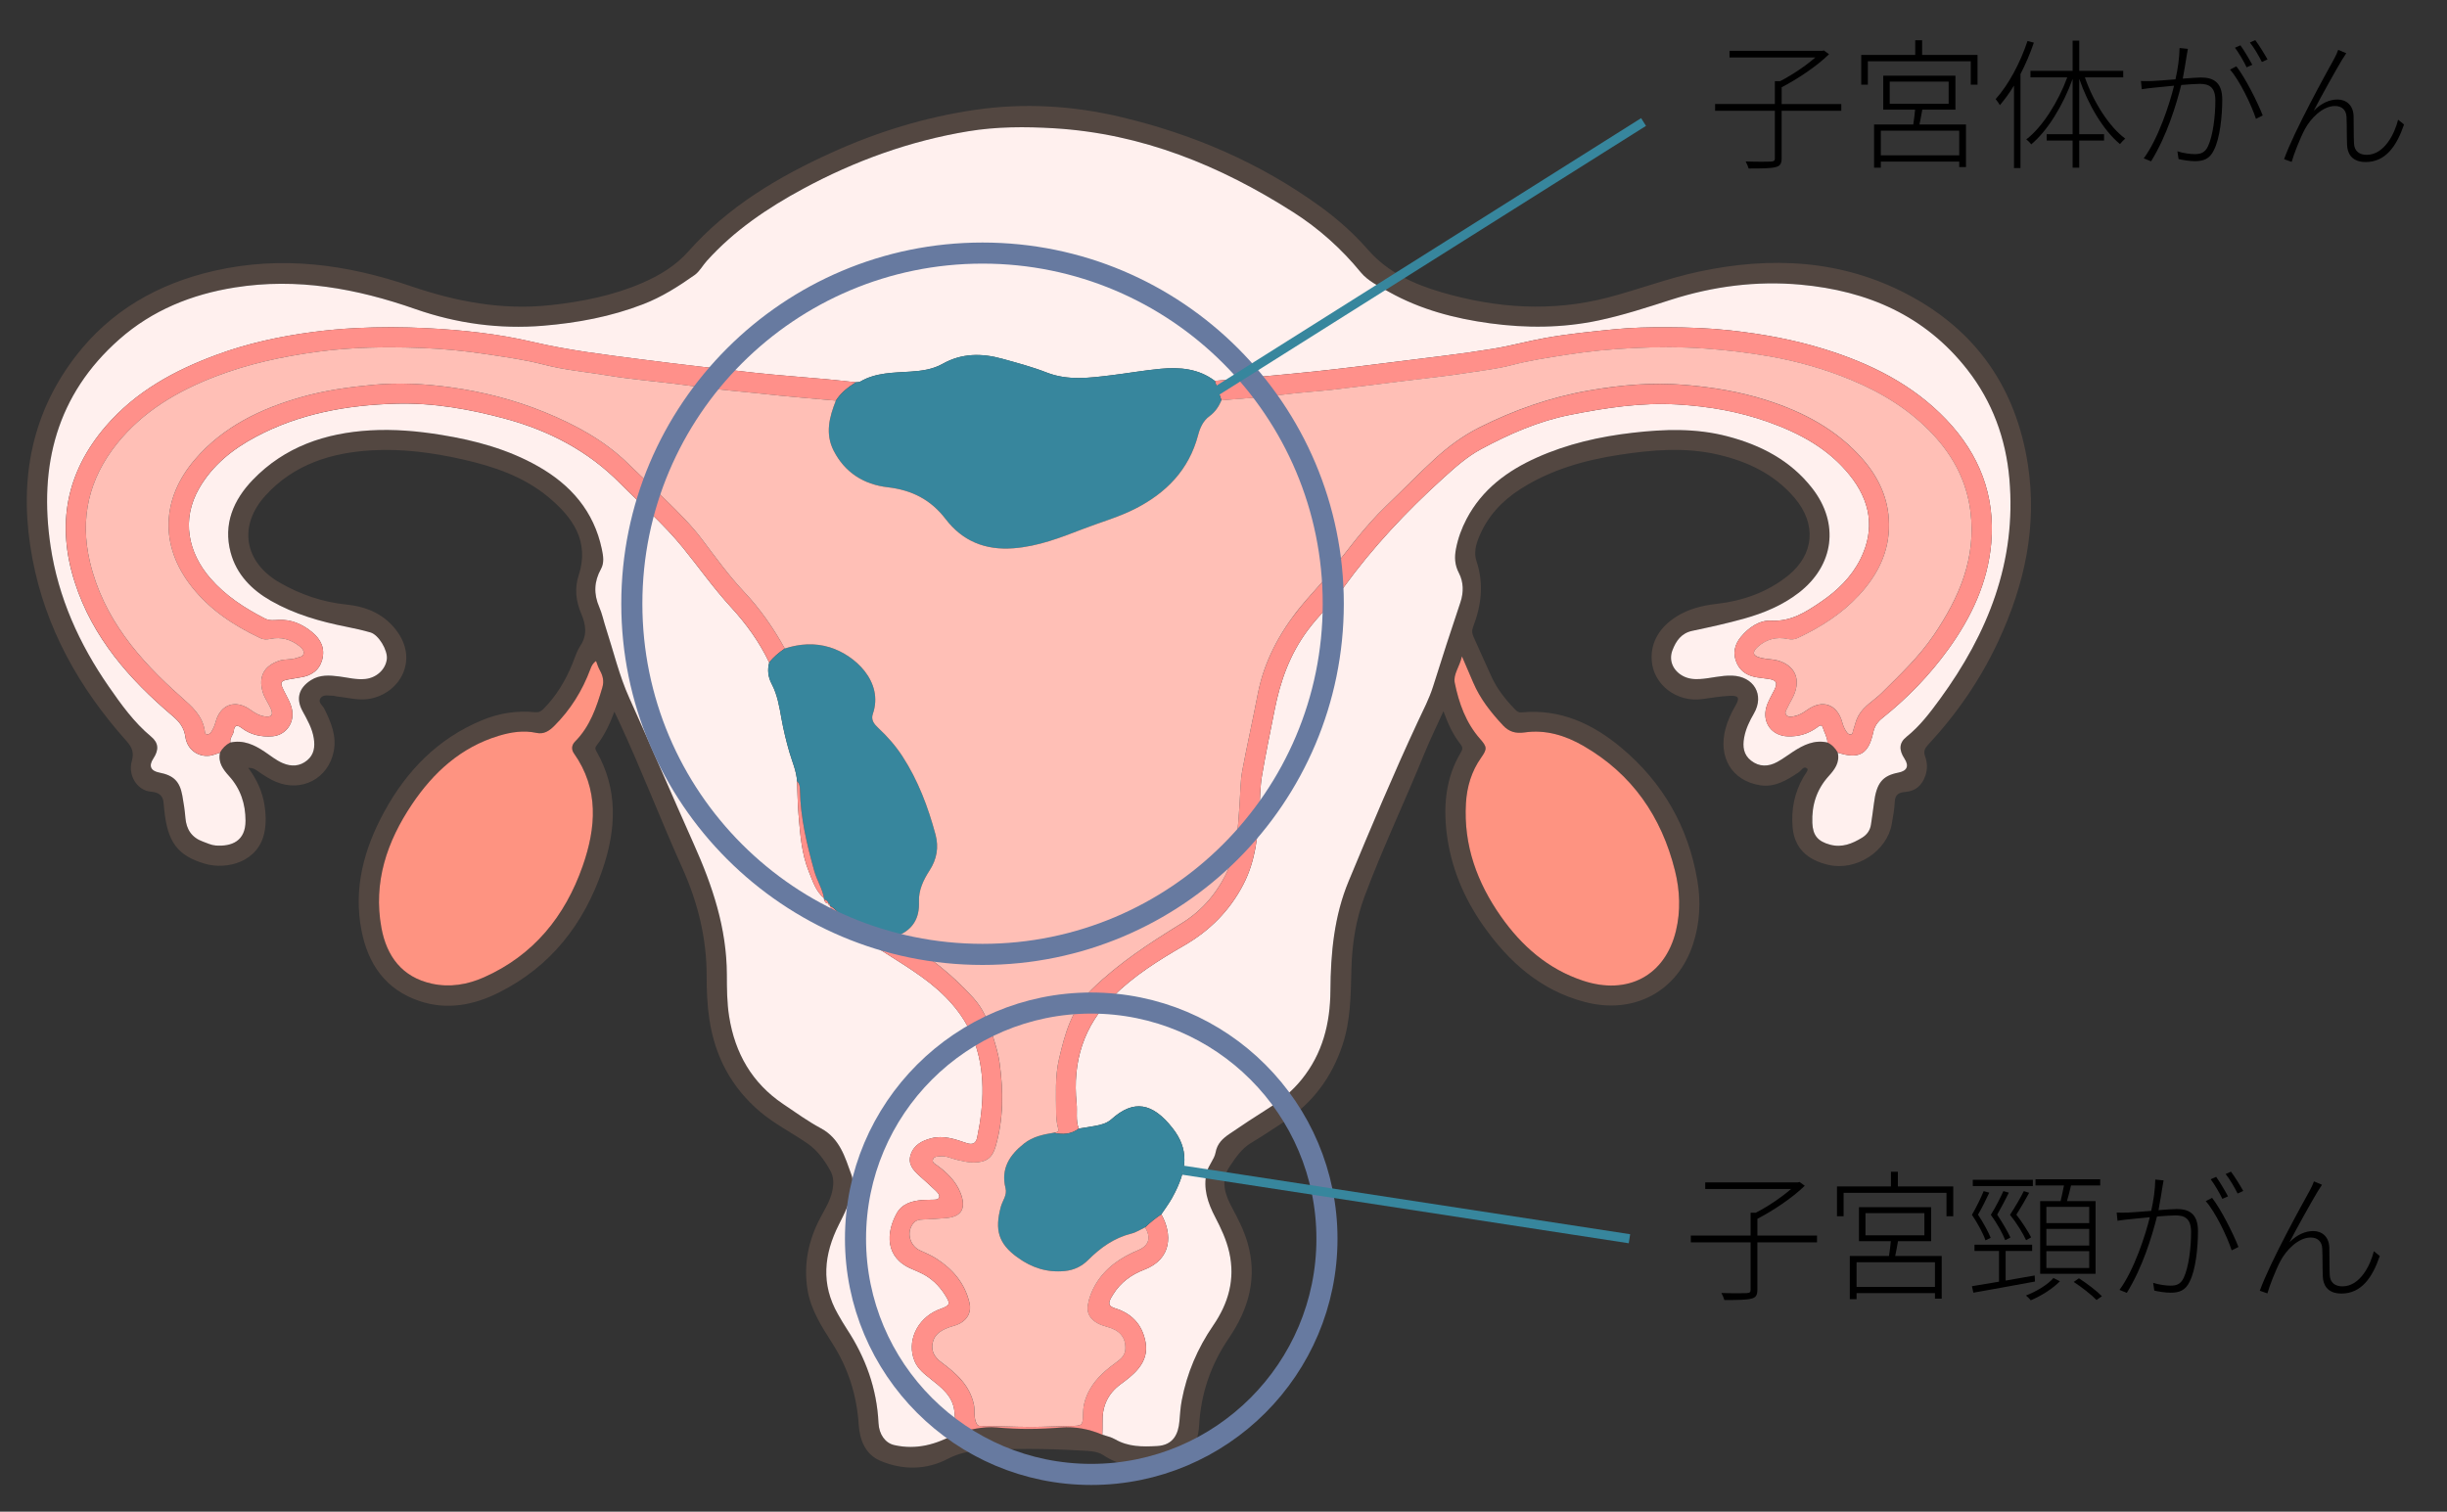
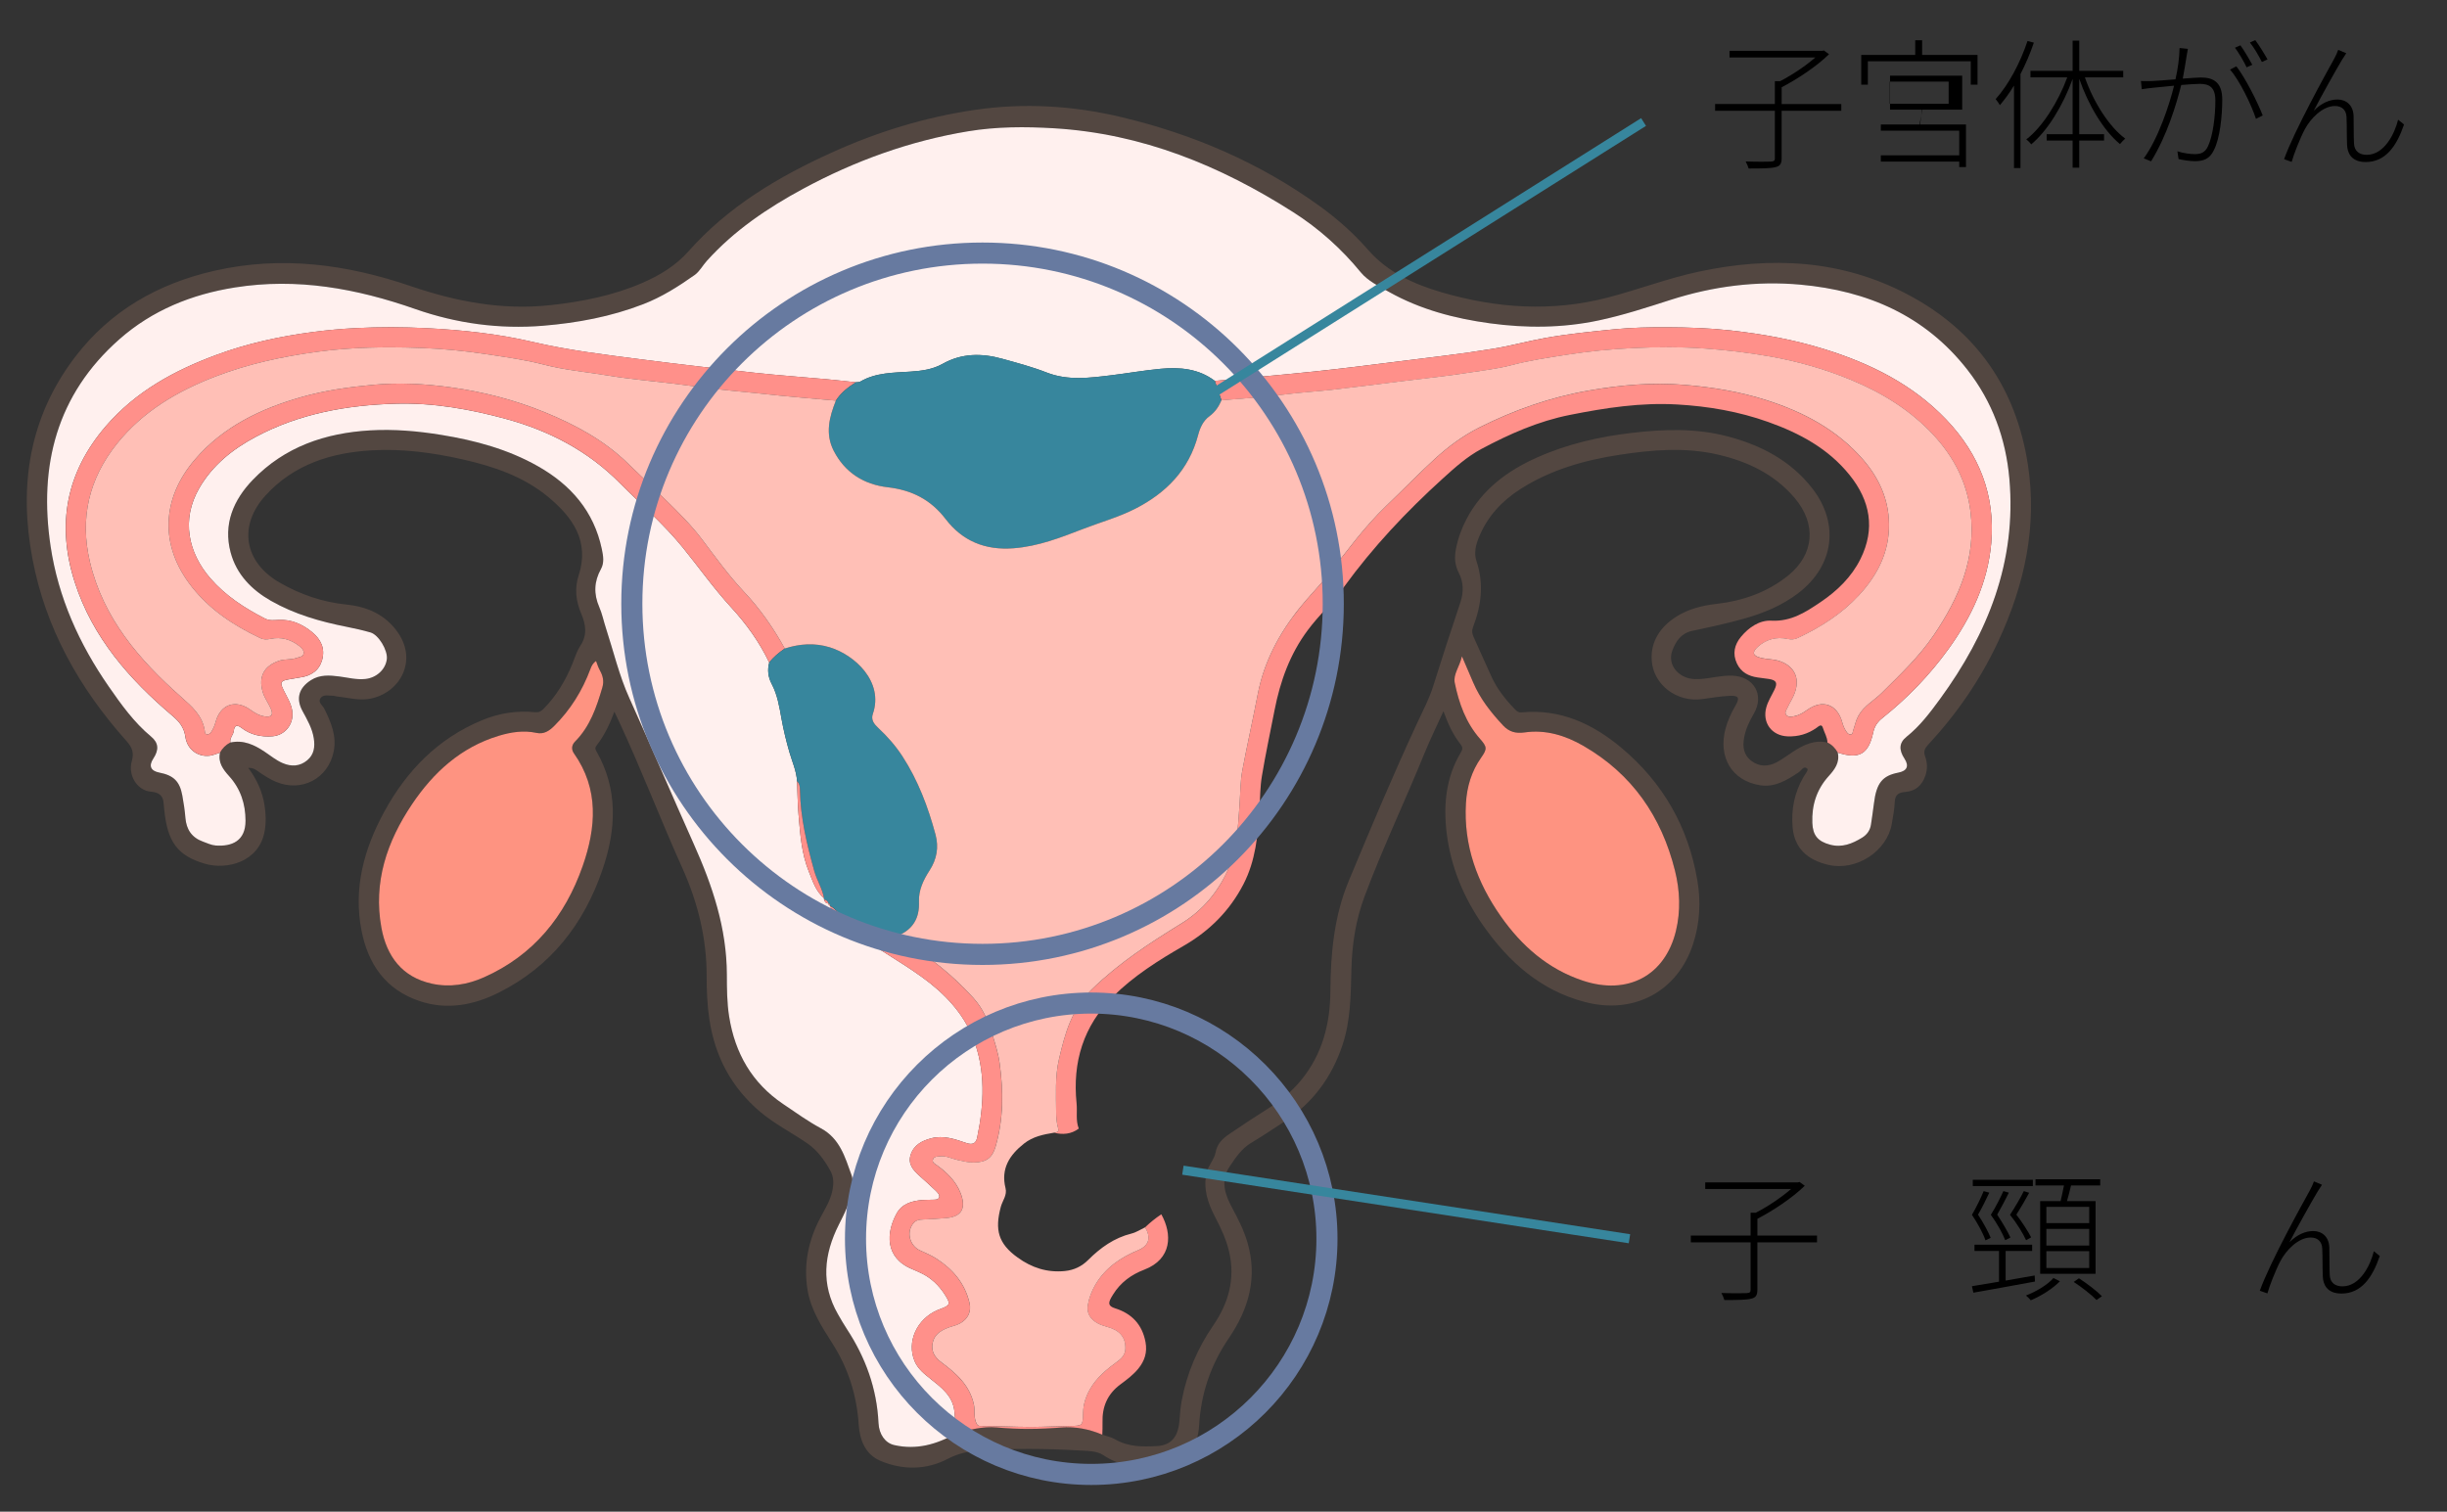
<svg xmlns="http://www.w3.org/2000/svg" id="_文字" viewBox="0 0 242.888 150.075">
  <rect x="0" y="0" width="242.888" height="150.075" fill="#333333" stroke="none" />
  <path d="m143.271,70.616c-.679,1.502-1.334,2.831-1.89,4.199-1.932,4.751-4.146,9.385-5.941,14.192-.877,2.348-1.246,4.799-1.303,7.302-.057,2.511-.077,5.026-.886,7.451-1.069,3.202-2.967,5.763-5.802,7.613-1.082.706-2.157,1.426-3.264,2.09-.953.572-1.537,1.467-2.127,2.339-.94,1.386-.477,2.765.231,4.079.601,1.116,1.171,2.237,1.531,3.46,1.03,3.5.124,6.618-1.857,9.525-1.791,2.627-2.768,5.515-2.941,8.697-.132,2.425-1.708,3.834-4.426,4.02-1.784.122-3.491-.053-5.062-1.11-.681-.458-1.624-.428-2.464-.478-3.286-.194-6.575-.213-9.859.008-1.07.072-2.096.281-3.117.817-2.148,1.126-4.48,1.143-6.706.205-1.496-.63-2.053-2.069-2.153-3.591-.192-2.916-1.038-5.597-2.605-8.053-1.058-1.659-2.141-3.331-2.47-5.296-.422-2.524.071-4.941,1.274-7.207.453-.853.976-1.673,1.179-2.641.147-.703.162-1.382-.202-2.029-.586-1.04-1.26-1.997-2.267-2.692-1.555-1.072-3.259-1.927-4.704-3.152-2.828-2.397-4.465-5.467-5.023-9.126-.218-1.433-.279-2.877-.276-4.319.008-3.769-.876-7.329-2.414-10.744-2.169-4.816-4.05-9.757-6.281-14.546-.132-.284-.269-.566-.463-.973-.477,1.283-1.011,2.387-1.774,3.362-.146.186-.147.329-.029.533,2.194,3.803,1.983,7.773.638,11.738-1.836,5.415-5.142,9.676-10.339,12.267-2.493,1.243-5.146,1.74-7.87.815-3.315-1.126-5.063-3.636-5.719-6.95-.837-4.226.234-8.138,2.244-11.825,2.229-4.088,5.338-7.284,9.711-9.095,1.678-.695,3.439-.982,5.254-.796.374.038.598-.079.843-.325,1.285-1.29,2.193-2.817,2.877-4.491.244-.598.426-1.242.779-1.769.711-1.064.552-2.126.102-3.173-.537-1.248-.683-2.535-.273-3.79,1.12-3.433-.579-5.786-2.976-7.79-2.472-2.067-5.477-3.075-8.577-3.772-2.946-.662-5.937-1.06-8.958-.889-4.036.228-7.742,1.391-10.557,4.478-2.733,2.997-2.14,6.613,1.383,8.645,2.056,1.186,4.256,1.945,6.658,2.191,2.05.21,3.874.992,5.12,2.813,1.907,2.788.202,5.933-2.754,6.527-1.141.229-2.222-.109-3.328-.216-.123-.012-.244-.074-.365-.072-.439.006-.973-.171-1.263.243-.284.406.208.706.373,1.035.677,1.351,1.253,2.726.932,4.278-.554,2.685-3.186,4.048-5.716,2.992-.578-.241-1.097-.576-1.613-.925-.313-.212-.607-.495-1.143-.459.862,1.152,1.407,2.375,1.616,3.73.133.864.161,1.735-.002,2.601-.568,3.029-3.761,3.818-5.931,3.178-2.67-.788-3.694-2.116-4.019-5.303-.02-.198-.051-.396-.058-.594-.031-.826-.408-1.182-1.28-1.255-1.342-.112-2.291-1.615-1.891-3.025.243-.857.041-1.369-.538-2.018-4.667-5.226-8.023-11.164-9.328-18.11-1.359-7.232-.322-14.021,4.24-20.001,3.509-4.6,8.259-7.292,13.842-8.561,6.652-1.513,13.119-.644,19.499,1.535,4.473,1.528,9.059,2.401,13.823,1.883,3.172-.345,6.277-.958,9.219-2.244,1.703-.745,3.261-1.703,4.505-3.107,3.927-4.431,8.879-7.375,14.194-9.79,4.542-2.064,9.274-3.518,14.211-4.244,4.88-.717,9.727-.43,14.523.708,7.153,1.696,13.791,4.547,19.761,8.871,1.738,1.259,3.337,2.678,4.754,4.302,1.952,2.238,4.541,3.416,7.314,4.227,5.446,1.592,10.957,1.961,16.487.52,3.035-.791,5.981-1.919,9.054-2.575,7.158-1.528,14.157-1.197,20.74,2.281,6.787,3.585,10.73,9.283,11.905,16.861.954,6.151-.334,11.956-2.918,17.521-1.771,3.815-4.135,7.243-6.996,10.324-.321.346-.46.644-.288,1.12.222.615.255,1.257.04,1.903-.323.971-.961,1.56-1.987,1.646-.623.052-1.019.228-1.058.951-.04.742-.166,1.481-.295,2.215-.485,2.743-3.53,4.709-6.29,4.076-2.162-.496-3.366-1.717-3.551-3.674-.171-1.805.172-3.514,1.096-5.092.153-.261.504-.655.346-.796-.356-.318-.588.201-.842.369-1.177.782-2.376,1.528-3.86,1.285-2.777-.454-4.166-2.787-3.406-5.619.22-.821.579-1.581,1.004-2.313.423-.728.297-.988-.57-.945-.915.046-1.826.196-2.735.325-2.479.354-4.858-1.375-5.024-3.843-.128-1.895.883-3.353,2.44-4.34,1.2-.76,2.555-1.105,4.003-1.27,2.596-.295,5.054-1.157,7.106-2.817,2.595-2.1,2.818-5.118.652-7.678-2.008-2.373-4.662-3.639-7.639-4.326-3.241-.748-6.483-.475-9.714.015-3.509.533-6.888,1.489-9.914,3.43-1.823,1.169-3.233,2.699-4.072,4.729-.324.785-.528,1.59-.258,2.396.75,2.236.491,4.403-.337,6.543-.14.363-.1.664.052.996.587,1.287,1.166,2.578,1.743,3.87.567,1.268,1.415,2.333,2.372,3.321.177.183.337.322.635.294,3.871-.367,7.099,1.14,9.964,3.552,4.09,3.443,6.594,7.83,7.494,13.104.365,2.137.254,4.27-.423,6.343-1.538,4.715-5.871,7.035-10.756,5.748-4.389-1.156-7.552-3.982-10.084-7.597-1.938-2.766-3.214-5.828-3.619-9.194-.335-2.789-.076-5.514,1.418-7.994.184-.305.184-.511-.035-.789-.729-.927-1.232-1.98-1.699-3.28Zm-33.855,71.812c.421.148.877.235,1.256.455,1.318.764,2.713.757,4.182.676,1.623-.09,2.11-1.221,2.214-2.47.058-.693.104-1.392.233-2.073.512-2.692,1.564-5.161,3.117-7.423,1.511-2.2,2.201-4.586,1.597-7.267-.282-1.252-.817-2.385-1.405-3.51-.726-1.389-1.217-2.839-.829-4.436.172-.706.753-1.287.874-1.956.165-.911.714-1.398,1.367-1.844,1.291-.884,2.601-1.743,3.924-2.579,1.231-.778,2.331-1.691,3.25-2.827,2.084-2.576,2.84-5.57,2.859-8.819.023-3.724.368-7.412,1.816-10.889,2.211-5.31,4.435-10.616,6.866-15.831.534-1.146,1.125-2.264,1.508-3.481.879-2.793,1.777-5.581,2.713-8.355.341-1.011.306-2.03-.146-2.901-.433-.833-.455-1.593-.29-2.437.202-1.032.559-2.009,1.047-2.938,1.544-2.938,4.046-4.788,6.998-6.106,3.018-1.347,6.2-2.072,9.473-2.45,3.157-.365,6.297-.467,9.41.348,3.33.871,6.273,2.396,8.425,5.155,2.727,3.497,2.174,7.675-1.337,10.383-1.613,1.244-3.477,2.016-5.418,2.562-1.694.476-3.419.849-5.141,1.213-1.098.232-1.625,1.008-1.976,1.933-.381,1.004.054,2,1.002,2.529.541.302,1.123.364,1.732.325,1.066-.068,2.101-.376,3.185-.34,2.162.071,3.241,1.909,2.168,3.762-.438.755-.812,1.522-.97,2.398-.162.901-.056,1.703.695,2.284.815.63,1.716.607,2.591.128.542-.297,1.042-.673,1.561-1.013,1.04-.681,2.12-1.211,3.422-.92.457.216.782.568,1.028,1.001.216.976-.299,1.67-.898,2.33-1.199,1.322-1.696,2.888-1.626,4.653.049,1.239.552,1.832,1.761,2.157,1.185.319,2.196-.095,3.171-.691.491-.3.804-.734.889-1.313.1-.688.206-1.376.29-2.066.247-2.037.823-2.773,2.435-3.085.861-.167,1.074-.656.603-1.381-.567-.871-.557-1.569.21-2.183,1.322-1.058,2.326-2.388,3.304-3.728,4.755-6.511,7.62-13.64,6.895-21.876-.352-3.996-1.688-7.65-4.167-10.826-4.199-5.38-9.927-7.842-16.559-8.446-4.386-.399-8.697.162-12.878,1.502-2.377.762-4.746,1.538-7.186,2.053-3.567.753-7.167.773-10.767.282-3.512-.479-6.907-1.368-10.026-3.12-.995-.559-2.091-1.083-2.795-1.941-1.934-2.358-4.166-4.356-6.719-5.982-7.255-4.623-15.014-7.798-23.731-8.32-2.868-.171-5.713-.167-8.528.299-5.775.957-11.222,2.923-16.37,5.702-3.541,1.912-6.85,4.146-9.567,7.164-.415.461-.724,1.059-1.214,1.406-1.599,1.129-3.249,2.178-5.095,2.892-3.202,1.239-6.52,1.858-9.932,2.14-4.356.36-8.618-.231-12.68-1.653-5.85-2.048-11.748-3.125-17.92-2.146-4.279.679-8.194,2.253-11.466,5.14-6.243,5.507-8.019,12.567-6.829,20.543.76,5.097,2.837,9.696,5.758,13.913,1.243,1.795,2.516,3.577,4.223,4.995.759.631.78,1.327.212,2.186-.474.717-.258,1.217.596,1.382,1.419.274,2.029.864,2.287,2.277.134.733.246,1.473.307,2.215.094,1.16.637,1.963,1.737,2.361.419.152.843.357,1.276.388,1.607.115,2.959-.458,2.954-2.461-.004-1.686-.495-3.173-1.633-4.432-.598-.662-1.116-1.354-.901-2.33.244-.438.581-.779,1.031-1.005,1.3-.287,2.387.232,3.419.925.577.388,1.117.835,1.76,1.113.864.374,1.713.341,2.452-.278.673-.564.781-1.316.65-2.166-.155-1.013-.656-1.859-1.127-2.732-.667-1.235-.353-2.285.838-3.049.888-.57,1.85-.494,2.814-.371.861.11,1.71.343,2.589.25,1.117-.118,2.01-.947,2.135-1.968.106-.872-.809-2.418-1.624-2.652-.787-.226-1.588-.405-2.392-.564-2.615-.518-5.159-1.247-7.489-2.576-1.925-1.097-3.42-2.627-4-4.803-.751-2.817.282-5.216,2.207-7.212,3.167-3.285,7.204-4.65,11.661-4.906,2.366-.136,4.725.069,7.063.452,3.348.548,6.595,1.421,9.572,3.108,3.267,1.851,5.552,4.469,6.343,8.231.139.663.259,1.348-.087,1.973-.686,1.241-.736,2.473-.169,3.775.285.655.427,1.371.65,2.054.761,2.335,1.328,4.759,2.336,6.983,2.181,4.811,4.238,9.675,6.397,14.495,1.853,4.138,3.271,8.352,3.282,12.959.003,1.385.007,2.783.228,4.169.58,3.642,2.266,6.59,5.35,8.674,1.234.834,2.451,1.713,3.759,2.417,1.881,1.012,2.386,2.848,3.03,4.623.173.477.109.977.042,1.477-.169,1.257-.735,2.352-1.295,3.464-1.481,2.939-1.797,5.908-.089,8.886.284.495.568.99.881,1.467,1.864,2.837,2.984,5.92,3.147,9.333.055,1.16.681,1.995,1.56,2.196,2.205.504,4.208-.068,6.118-1.142,1.338-.375,2.675-.738,4.09-.605,2.108.198,4.215.178,6.325.006,1.431-.117,2.805.149,4.123.71Zm35.695-77.272c-.235,1.034-.883,1.802-.716,2.623.412,2.027,1.102,3.973,2.511,5.571.705.8.724.998.109,1.868-.96,1.359-1.412,2.892-1.508,4.529-.246,4.173,1.11,7.871,3.471,11.233,2.061,2.934,4.667,5.22,8.13,6.374,4.453,1.483,8.168-.493,9.243-4.937.482-1.99.396-4.009-.096-5.987-1.332-5.356-4.251-9.585-9.072-12.376-1.79-1.036-3.755-1.646-5.85-1.342-.9.131-1.556-.069-2.141-.694-1.195-1.277-2.273-2.636-2.965-4.265-.337-.794-.681-1.585-1.117-2.598Zm-85.948.467c-.323.221-.45.494-.566.807-.799,2.145-1.983,4.049-3.615,5.665-.48.475-1.01.818-1.727.664-1.279-.275-2.527-.084-3.751.287-3.754,1.137-6.479,3.627-8.608,6.793-2.487,3.699-3.864,7.742-3.04,12.257.516,2.825,2.041,4.908,5.002,5.558,1.771.389,3.517.107,5.172-.628,4.939-2.194,8.058-6.064,9.803-11.044,1.332-3.801,1.647-7.633-.867-11.193-.279-.395-.22-.838.109-1.168,1.497-1.503,2.142-3.422,2.717-5.389.179-.611.042-1.149-.229-1.642-.166-.302-.275-.608-.401-.967Z" style="fill:#534741;" />
  <path d="m21.837,74.716c-.215.976.303,1.668.901,2.33,1.138,1.259,1.629,2.746,1.633,4.432.005,2.004-1.347,2.576-2.954,2.461-.433-.031-.857-.237-1.276-.388-1.101-.399-1.643-1.201-1.737-2.361-.06-.742-.173-1.482-.307-2.215-.258-1.413-.868-2.003-2.287-2.277-.854-.165-1.069-.665-.596-1.382.568-.859.546-1.556-.212-2.186-1.707-1.419-2.979-3.2-4.223-4.995-2.921-4.217-4.997-8.816-5.758-13.913-1.189-7.975.587-15.036,6.829-20.543,3.272-2.886,7.187-4.461,11.466-5.14,6.173-.979,12.07.098,17.92,2.146,4.063,1.422,8.324,2.013,12.68,1.653,3.412-.282,6.73-.901,9.932-2.14,1.846-.714,3.496-1.763,5.095-2.892.491-.346.799-.944,1.214-1.406,2.716-3.017,6.026-5.252,9.567-7.164,5.148-2.779,10.595-4.746,16.37-5.702,2.815-.466,5.661-.471,8.528-.299,8.718.521,16.476,3.697,23.731,8.32,2.552,1.626,4.785,3.624,6.719,5.982.704.858,1.801,1.382,2.795,1.941,3.119,1.752,6.514,2.641,10.026,3.12,3.6.491,7.201.471,10.767-.282,2.441-.515,4.81-1.291,7.186-2.053,4.182-1.34,8.492-1.901,12.878-1.502,6.633.603,12.36,3.066,16.559,8.446,2.479,3.176,3.815,6.83,4.167,10.826.725,8.236-2.14,15.365-6.895,21.876-.979,1.34-1.982,2.671-3.304,3.728-.768.614-.777,1.312-.21,2.183.471.725.258,1.214-.603,1.381-1.612.313-2.188,1.048-2.435,3.085-.084.69-.19,1.378-.29,2.066-.084.58-.398,1.014-.889,1.313-.975.595-1.986,1.009-3.171.691-1.209-.325-1.712-.918-1.761-2.157-.07-1.765.427-3.332,1.626-4.653.599-.661,1.115-1.355.898-2.33,2.117.686,3.046.176,3.521-2.014.131-.605.426-1.032.885-1.398,2.503-1.996,4.71-4.279,6.583-6.875,2.276-3.154,3.904-6.603,4.245-10.516.413-4.732-1.194-8.817-4.438-12.23-3.342-3.516-7.554-5.599-12.123-7.021-3.043-.947-6.159-1.508-9.332-1.859-2.084-.231-4.172-.302-6.25-.31-1.73-.007-3.477.02-5.215.193-2.324.231-4.644.46-6.945.872-1.711.307-3.393.776-5.101,1.057-3.158.52-6.343.876-9.52,1.277-2.758.349-5.517.699-8.282.989-3.285.344-6.576.625-9.864.933-1.613-1.223-3.482-1.377-5.392-1.199-1.632.152-3.251.442-4.88.64-2.15.261-4.306.554-6.414-.27-1.438-.562-2.929-.956-4.414-1.368-2.037-.565-4.025-.562-5.929.511-.976.549-2.056.691-3.161.765-1.704.114-3.445.082-4.998.99-.119.07-.291.049-.439.071-.963-.102-1.924-.216-2.888-.304-2.375-.217-4.755-.382-7.125-.64-3.752-.408-7.502-.843-11.245-1.327-3.616-.468-7.235-.897-10.799-1.733-3.464-.813-7.004-1.188-10.555-1.369-2.334-.119-4.676-.126-7.012-.007-1.412.072-2.826.199-4.228.382-3.283.43-6.507,1.121-9.622,2.276-4.178,1.549-8.006,3.633-10.967,7.069-3.96,4.596-4.93,9.812-3.082,15.529,1.766,5.465,5.41,9.614,9.702,13.247.684.579,1.143,1.161,1.267,2.064.173,1.253,1.235,2.041,2.443,1.879.338-.045.661-.197.991-.3Z" style="fill:#fff0ee;" />
  <path d="m94.879,142.317c-1.91,1.075-3.914,1.647-6.118,1.143-.879-.201-1.505-1.037-1.56-2.196-.163-3.413-1.283-6.496-3.147-9.333-.313-.476-.598-.972-.881-1.467-1.709-2.978-1.392-5.948.089-8.886.56-1.112,1.126-2.208,1.295-3.464.067-.5.131-1-.042-1.477-.644-1.775-1.149-3.611-3.03-4.623-1.308-.704-2.524-1.583-3.759-2.417-3.084-2.084-4.769-5.032-5.35-8.674-.221-1.386-.224-2.785-.228-4.169-.011-4.607-1.428-8.821-3.282-12.959-2.159-4.82-4.216-9.684-6.397-14.495-1.008-2.224-1.575-4.648-2.336-6.983-.223-.683-.365-1.399-.65-2.054-.567-1.303-.517-2.535.169-3.775.345-.624.226-1.31.087-1.973-.791-3.762-3.076-6.38-6.343-8.231-2.977-1.687-6.224-2.561-9.572-3.108-2.338-.382-4.697-.588-7.063-.452-4.457.256-8.494,1.62-11.661,4.906-1.924,1.996-2.958,4.396-2.207,7.212.58,2.176,2.075,3.706,4,4.803,2.33,1.328,4.874,2.058,7.489,2.576.803.159,1.605.338,2.392.564.814.234,1.73,1.78,1.624,2.652-.125,1.021-1.018,1.85-2.135,1.968-.879.093-1.728-.14-2.589-.25-.963-.123-1.925-.199-2.814.371-1.191.764-1.505,1.814-.838,3.049.471.873.972,1.719,1.127,2.732.13.85.022,1.602-.65,2.166-.739.62-1.588.652-2.452.278-.642-.278-1.183-.725-1.76-1.113-1.032-.693-2.118-1.212-3.418-.925-.095-.449.302-.751.343-1.175.045-.474.275-.65.743-.289.906.699,1.957.936,3.091.846,1.068-.084,1.889-.915,1.978-1.979.068-.82-.297-1.498-.656-2.18-.682-1.299-.662-1.348.751-1.567.196-.031.39-.078.587-.102,1.21-.147,1.987-.742,2.267-1.744.324-1.158-.138-2.067-.994-2.769-.961-.789-2.059-1.283-3.357-1.21-.438.025-.886.084-1.318-.137-2.029-1.039-3.918-2.26-5.428-4.003-2.201-2.542-2.91-5.823-1.093-8.953,1.331-2.293,3.324-3.869,5.614-5.088,4.33-2.306,9.023-3.146,13.87-3.287,3.758-.11,7.451.551,11.026,1.532,4.225,1.159,8.086,3.16,11.24,6.354,2.096,2.122,4.361,4.075,6.25,6.403,1.596,1.967,3.059,4.043,4.775,5.912,1.522,1.658,2.826,3.463,3.798,5.5-.206.73-.109,1.456.231,2.096.585,1.101.772,2.298.987,3.49.203,1.124.469,2.23.789,3.326.277.949.698,1.862.752,2.87.048,1.113.057,2.229.152,3.337.165,1.919.291,3.854,1.035,5.665.381.927.675,1.917,1.49,2.601.002.047.003.093.002.14.076.211.166.406.443.384l0.0 0c-.014.116.045.184.148.222l-.012.007c.454,1.061,1.273,1.825,2.168,2.478,2.247,1.639,4.7,2.967,6.96,4.595,2.231,1.607,4.1,3.554,5.098,6.094,1.25,3.183,1.087,6.523.401,9.835-.127.612-.467.766-1.089.553-1.124-.386-2.268-.789-3.488-.464-.923.246-1.733.669-2.038,1.663-.281.915.274,1.505.88,2.056.514.469,1.042.923,1.54,1.408.207.201.515.469.415.739-.105.285-.51.216-.798.234-.298.019-.598.004-.895.03-1.03.089-1.996.367-2.528,1.335-1.014,1.844-1.229,4.384,1.554,5.525.253.104.501.22.751.332,1.081.482,1.899,1.263,2.52,2.254.54.863.494.985-.416,1.341-.116.045-.233.086-.347.135-2.07.895-3.085,3.158-2.271,5.083.323.764.963,1.257,1.585,1.751,1.078.856,2.19,1.689,2.361,3.199.084.739.1,1.485.146,2.228Z" style="fill:#fff0ee;" />
-   <path d="m181.391,73.712c-1.301-.291-2.382.239-3.422.92-.519.34-1.019.715-1.561,1.013-.875.48-1.776.503-2.591-.128-.751-.581-.858-1.382-.695-2.284.158-.876.532-1.642.97-2.398,1.073-1.852-.006-3.69-2.168-3.762-1.083-.036-2.118.272-3.185.34-.609.039-1.191-.023-1.732-.325-.948-.529-1.383-1.525-1.002-2.529.351-.925.878-1.701,1.976-1.933,1.723-.364,3.447-.737,5.141-1.213,1.941-.546,3.805-1.318,5.418-2.562,3.511-2.708,4.064-6.886,1.337-10.383-2.152-2.76-5.095-4.285-8.425-5.155-3.113-.814-6.253-.713-9.41-.348-3.274.379-6.455,1.103-9.473,2.45-2.953,1.318-5.454,3.168-6.998,6.106-.488.929-.845,1.906-1.047,2.938-.165.844-.143,1.604.29,2.437.452.871.487,1.89.146,2.901-.936,2.774-1.835,5.562-2.713,8.355-.383,1.217-.973,2.335-1.508,3.481-2.432,5.215-4.655,10.521-6.866,15.831-1.448,3.476-1.794,7.164-1.816,10.889-.02,3.248-.775,6.242-2.859,8.819-.919,1.136-2.019,2.049-3.25,2.827-1.323.836-2.633,1.695-3.924,2.579-.652.447-1.202.933-1.367,1.844-.121.669-.702,1.25-.874,1.956-.388,1.597.104,3.047.829,4.436.588,1.125,1.122,2.258,1.405,3.51.605,2.681-.085,5.067-1.597,7.267-1.553,2.262-2.605,4.73-3.117,7.423-.13.681-.175,1.38-.233,2.073-.105,1.249-.591,2.38-2.214,2.47-1.469.081-2.864.088-4.182-.676-.379-.22-.836-.307-1.256-.454.008-.397.033-.796.02-1.193-.052-1.571.482-2.842,1.778-3.801.634-.469,1.28-.948,1.784-1.574.621-.77.895-1.608.705-2.626-.326-1.754-1.382-2.84-3.013-3.35-.736-.23-.663-.558-.397-1.058.058-.109.126-.213.192-.319.736-1.188,1.799-1.966,3.089-2.459,2.768-1.056,2.795-3.537,1.698-5.497.356-.537.748-1.053,1.06-1.613,1.611-2.891,1.657-4.904.047-6.954-1.977-2.517-3.852-2.854-6.053-.878-.471.423-1.044.558-1.632.667-.537.099-1.077.178-1.616.265-.323-.812-.132-1.669-.217-2.503-.419-4.09.674-7.68,3.623-10.613,2.061-2.049,4.512-3.592,7.006-5.029,2.584-1.489,4.575-3.489,5.935-6.116,1.206-2.329,1.443-4.882,1.592-7.446.063-1.091.058-2.196.236-3.269.366-2.201.834-4.385,1.262-6.576.558-2.86,1.519-5.544,3.282-7.913,1.116-1.5,2.496-2.778,3.589-4.285,2.876-3.965,6.208-7.506,9.828-10.788,1.199-1.087,2.408-2.176,3.842-2.94,2.784-1.483,5.628-2.747,8.781-3.374,3.528-.702,7.032-1.24,10.638-1.034,3.096.177,6.118.696,9.039,1.738,3.108,1.109,5.962,2.636,8.076,5.265,2.048,2.548,2.568,5.334,1.082,8.332-.893,1.802-2.317,3.172-3.96,4.282-1.471.994-2.93,1.952-4.902,1.847-1.161-.062-2.232.67-3.005,1.605-.642.777-.855,1.673-.4,2.643.411.876,1.153,1.26,2.066,1.39.369.053.74.091,1.108.149.741.117.884.378.555,1.063-.28.581-.638,1.125-.812,1.757-.419,1.521.541,2.815,2.112,2.877,1.062.041,2.012-.237,2.875-.847.211-.149.497-.448.632.004.145.486.442.926.45,1.452Z" style="fill:#fff0ee;" />
  <path d="m181.391,73.712c-.007-.526-.305-.967-.45-1.452-.135-.452-.421-.153-.632-.004-.863.61-1.814.889-2.875.847-1.571-.061-2.531-1.356-2.112-2.877.174-.632.533-1.175.812-1.757.33-.685.187-.946-.555-1.063-.368-.058-.739-.097-1.108-.149-.912-.13-1.654-.514-2.066-1.39-.456-.97-.242-1.867.4-2.643.773-.935,1.844-1.667,3.005-1.605,1.972.105,3.432-.853,4.902-1.847,1.643-1.11,3.067-2.48,3.96-4.282,1.486-2.999.966-5.785-1.082-8.332-2.114-2.63-4.968-4.157-8.076-5.265-2.921-1.042-5.944-1.561-9.039-1.738-3.606-.206-7.11.332-10.638,1.034-3.152.627-5.996,1.891-8.781,3.374-1.434.764-2.644,1.854-3.842,2.94-3.62,3.282-6.951,6.823-9.828,10.788-1.093,1.507-2.473,2.785-3.589,4.285-1.763,2.369-2.724,5.054-3.282,7.913-.428,2.191-.896,4.375-1.262,6.576-.178,1.073-.173,2.178-.236,3.269-.149,2.565-.387,5.117-1.592,7.446-1.36,2.627-3.351,4.627-5.935,6.116-2.494,1.437-4.945,2.98-7.006,5.029-2.949,2.932-4.043,6.523-3.623,10.613.085.833-.106,1.691.217,2.503-.75.563-1.583.626-2.463.41.278-.038.527-.027.402-.481-.137-.495-.184-1.028-.186-1.544-.007-1.761-.122-3.529.283-5.271.594-2.559,1.259-4.991,3.294-6.966,2.672-2.593,5.73-4.579,8.857-6.506,2.051-1.263,3.535-3.003,4.55-5.173.981-2.1,1.06-4.369,1.221-6.61.081-1.136.065-2.287.275-3.406.475-2.529,1.045-5.041,1.531-7.568.626-3.251,2.146-6.061,4.193-8.608.87-1.082,1.855-2.07,2.722-3.154,1.89-2.364,3.643-4.838,5.848-6.942,1.6-1.527,3.134-3.12,4.766-4.616,1.365-1.252,2.835-2.346,4.484-3.171,3.431-1.716,7.015-2.986,10.812-3.651,3.164-.554,6.322-.838,9.541-.569,2.753.23,5.448.664,8.083,1.504,3.706,1.18,7.059,2.945,9.64,5.92,1.567,1.807,2.537,3.919,2.573,6.362.041,2.79-1.132,5.092-2.982,7.093-1.714,1.853-3.8,3.18-6.07,4.244-.33.155-.639.18-1.006.101-1.113-.239-2.129.023-2.976.787-.587.53-.492.886.253,1.072.359.09.727.135,1.1.171,1.697.164,3.043,1.347,2.326,3.323-.19.523-.499.971-.725,1.465-.102.225-.334.501-.096.754.209.221.519.146.782.094.471-.094.877-.342,1.263-.618,1.532-1.096,3.005-.572,3.493,1.253.092.343.231.656.434.94.1.141.233.274.436.223.187-.047.151-.228.2-.362.177-.483.257-.983.516-1.458.553-1.011,1.549-1.517,2.316-2.278,1.834-1.822,3.715-3.592,5.181-5.756,2.513-3.708,4.216-7.626,3.639-12.251-.365-2.922-1.647-5.398-3.603-7.532-2.29-2.498-5.117-4.245-8.224-5.534-2.615-1.085-5.327-1.858-8.121-2.348-2.1-.368-4.207-.617-6.335-.772-2.39-.174-4.779-.166-7.158-.054-2.244.106-4.488.325-6.718.676-1.81.285-3.63.556-5.392,1.02-1.474.388-2.966.542-4.451.777-2.076.329-4.171.54-6.258.799-2.332.289-4.662.592-6.996.858-1.648.188-3.308.277-4.951.494-2.04.27-4.091.383-6.137.559-.221-.643-.442-1.286-.663-1.928,3.289-.308,6.58-.589,9.865-.933,2.765-.29,5.524-.64,8.282-.989,3.177-.401,6.362-.757,9.52-1.277,1.708-.281,3.39-.751,5.101-1.057,2.3-.412,4.621-.641,6.945-.872,1.739-.173,3.485-.2,5.215-.193,2.078.008,4.166.079,6.25.31,3.173.351,6.289.912,9.332,1.859,4.568,1.422,8.781,3.505,12.123,7.021,3.244,3.413,4.851,7.498,4.438,12.23-.341,3.913-1.969,7.362-4.245,10.516-1.873,2.596-4.08,4.879-6.583,6.875-.459.366-.754.793-.885,1.398-.475,2.19-1.404,2.701-3.521,2.014-.246-.433-.571-.785-1.028-1.001Z" style="fill:#ff908a;" />
  <path d="m76.354,65.774c-.971-2.037-2.276-3.842-3.798-5.5-1.716-1.869-3.179-3.945-4.775-5.912-1.889-2.328-4.154-4.281-6.25-6.403-3.154-3.194-7.014-5.196-11.24-6.354-3.575-.98-7.269-1.641-11.026-1.532-4.846.142-9.539.981-13.87,3.287-2.29,1.219-4.283,2.795-5.614,5.088-1.817,3.13-1.108,6.411,1.093,8.953,1.51,1.744,3.399,2.965,5.428,4.003.431.221.88.162,1.318.137,1.298-.074,2.396.421,3.357,1.21.856.703,1.318,1.611.994,2.769-.281,1.002-1.057,1.597-2.267,1.744-.197.024-.391.071-.587.102-1.413.22-1.434.268-.751,1.567.359.683.724,1.36.656,2.18-.089,1.064-.91,1.895-1.978,1.979-1.134.09-2.185-.147-3.091-.846-.468-.361-.698-.185-.743.289-.04.424-.437.726-.343,1.175-.451.226-.788.567-1.031,1.005-.33.103-.653.255-.991.3-1.208.161-2.27-.626-2.443-1.879-.125-.903-.583-1.485-1.267-2.064-4.292-3.633-7.936-7.781-9.702-13.247-1.847-5.717-.878-10.934,3.082-15.529,2.961-3.436,6.789-5.52,10.967-7.069,3.115-1.155,6.339-1.846,9.622-2.276,1.402-.184,2.816-.31,4.228-.382,2.336-.119,4.678-.111,7.012.007,3.551.181,7.092.556,10.555,1.369,3.564.837,7.183,1.265,10.799,1.733,3.743.484,7.493.919,11.245,1.327,2.37.258,4.75.424,7.125.64.964.088,1.926.202,2.888.304-.77.49-1.491,1.034-1.986,1.823-1.85-.163-3.703-.304-5.551-.494-1.576-.162-3.15-.335-4.729-.48-1.92-.177-3.83-.467-5.745-.7-2.186-.267-4.386-.449-6.556-.81-2.142-.356-4.307-.539-6.429-1.093-1.809-.472-3.685-.726-5.545-1.012-2.234-.343-4.48-.562-6.723-.641-3.397-.121-6.797-.077-10.189.383-3.453.468-6.83,1.192-10.08,2.44-3.781,1.452-7.211,3.451-9.798,6.668-2.796,3.476-3.722,7.408-2.701,11.741,1.321,5.604,4.89,9.734,9.061,13.423,1.056.934,2.09,1.825,2.332,3.308.026.161-.001.377.241.403.198.022.33-.119.423-.264.187-.293.324-.604.415-.949.468-1.77,1.982-2.299,3.459-1.23.425.308.873.58,1.404.658.693.102.896-.14.619-.775-.247-.567-.638-1.062-.81-1.672-.425-1.512.13-2.548,1.606-3.067.577-.203,1.187-.084,1.757-.288.278-.1.648-.103.708-.442.055-.31-.2-.555-.434-.74-.845-.667-1.808-.934-2.865-.711-.362.076-.674.081-1.008-.077-2.61-1.237-4.976-2.788-6.794-5.09-3.26-4.129-2.985-8.804.316-12.649,2.796-3.257,6.519-5.037,10.57-6.191,2.34-.667,4.735-.994,7.163-1.219,2.548-.237,5.071-.096,7.571.243,3.218.435,6.362,1.237,9.39,2.474,3.039,1.241,5.867,2.755,8.26,5.072,1.267,1.226,2.55,2.445,3.808,3.68,1.236,1.214,2.477,2.437,3.533,3.833,1.361,1.799,2.683,3.64,4.231,5.284,1.594,1.693,2.896,3.576,4.016,5.598-.575.396-1.115.829-1.541,1.39Z" style="fill:#ff908a;" />
  <path d="m145.111,65.155c.436,1.013.78,1.804,1.117,2.598.691,1.628,1.77,2.987,2.965,4.265.585.625,1.241.824,2.141.694,2.095-.304,4.06.306,5.85,1.342,4.821,2.79,7.739,7.019,9.072,12.376.492,1.978.577,3.997.096,5.987-1.076,4.444-4.791,6.42-9.243,4.937-3.463-1.154-6.069-3.44-8.13-6.374-2.361-3.361-3.716-7.06-3.471-11.233.096-1.636.548-3.169,1.508-4.529.615-.87.596-1.068-.109-1.868-1.409-1.599-2.098-3.544-2.511-5.571-.167-.821.481-1.588.716-2.623Z" style="fill:#fe9381;" />
  <path d="m59.163,65.623c.126.359.235.665.401.967.271.493.408,1.032.229,1.642-.576,1.967-1.22,3.886-2.717,5.389-.329.331-.388.773-.109,1.168,2.514,3.56,2.198,7.391.867,11.193-1.744,4.979-4.864,8.85-9.803,11.044-1.655.735-3.401,1.017-5.172.628-2.962-.651-4.487-2.734-5.002-5.558-.824-4.515.553-8.559,3.04-12.257,2.129-3.166,4.853-5.656,8.608-6.793,1.224-.371,2.471-.562,3.751-.287.717.154,1.247-.188,1.727-.664,1.632-1.616,2.816-3.52,3.615-5.665.116-.313.243-.586.566-.807Z" style="fill:#fe9381;" />
  <path d="m115.272,120.553c1.097,1.96,1.07,4.441-1.698,5.497-1.29.492-2.353,1.271-3.089,2.459-.065.105-.134.209-.192.319-.266.5-.34.828.397,1.058,1.632.509,2.687,1.596,3.013,3.35.189,1.018-.084,1.856-.705,2.626-.505.625-1.15,1.104-1.784,1.574-1.296.96-1.829,2.23-1.778,3.801.013.397-.012.795-.02,1.193-1.319-.561-2.693-.827-4.124-.71-2.109.173-4.217.192-6.325-.006-1.415-.133-2.753.23-4.09.605-.046-.743-.062-1.49-.146-2.228-.171-1.511-1.282-2.344-2.361-3.199-.623-.494-1.262-.987-1.585-1.751-.814-1.924.201-4.188,2.271-5.083.114-.049.232-.09.347-.135.91-.357.957-.479.416-1.341-.621-.991-1.439-1.772-2.52-2.254-.25-.111-.498-.228-.751-.332-2.783-1.142-2.568-3.681-1.554-5.525.532-.968,1.499-1.247,2.528-1.335.297-.026.598-.011.895-.03.289-.018.693.051.798-.234.1-.27-.208-.538-.415-.739-.498-.485-1.026-.939-1.54-1.408-.606-.552-1.16-1.142-.88-2.056.305-.994,1.115-1.417,2.038-1.663,1.221-.325,2.365.079,3.488.464.622.214.962.059,1.089-.553.686-3.312.849-6.652-.401-9.835-.998-2.541-2.868-4.487-5.098-6.094-2.26-1.628-4.713-2.957-6.96-4.595-.896-.653-1.714-1.418-2.168-2.478.501.273.858.714,1.283,1.077.665.568,1.303,1.182,2.03,1.66,1.081.711,2.29.355,3.459.232.168.255.408.422.664.583,2.506,1.576,4.798,3.371,6.804,5.6.964,1.071,1.438,2.222,1.839,3.482.315.988.634,1.984.775,3.021.378,2.78.387,5.545-.405,8.263-.334,1.145-.956,1.555-2.141,1.575-.557.01-1.079-.126-1.613-.242-.579-.125-1.119-.43-1.74-.371-.277.026-.603.012-.714.294-.128.327.197.457.414.615.999.726,1.867,1.577,2.322,2.749.561,1.446.147,2.325-1.378,2.469-.79.075-1.583.115-2.376.148-.338.014-.653.066-.886.319-.78.848-.446,2.277.619,2.751.546.243,1.101.484,1.602.803,1.649,1.051,2.845,2.461,3.306,4.41.205.867-.173,1.619-.967,2.045-.38.204-.8.266-1.19.423-.714.287-1.351.683-1.506,1.508-.16.847.196,1.419.907,1.947,1.441,1.07,2.781,2.256,3.188,4.159.121.565-.018,1.141.187,1.698.097.263.159.436.481.436,1.69.001,3.383.095,5.067.093,1.258-.002,2.53-.075,3.797-.093,1.272-.018,1.282-.021,1.312-1.35.018-.807.26-1.547.654-2.257.671-1.209,1.713-2.04,2.795-2.833.447-.328.745-.698.748-1.291.005-1.113-.58-1.797-1.888-2.137-1.336-.347-2.007-1.094-1.841-2.135.113-.711.376-1.381.744-2.012.988-1.694,2.509-2.714,4.268-3.448,1.055-.44,1.292-1.249.67-2.257.501-.477,1.033-.914,1.611-1.294Z" style="fill:#ff908a;" />
  <path d="m82.97,39.773c.495-.79,1.216-1.333,1.986-1.823.148-.021.32-.001.439-.071,1.553-.907,3.294-.875,4.998-.99,1.105-.074,2.186-.216,3.161-.765,1.904-1.072,3.892-1.076,5.929-.511,1.485.412,2.975.806,4.414,1.368,2.108.824,4.264.531,6.414.27,1.629-.198,3.248-.488,4.88-.64,1.91-.178,3.779-.024,5.392,1.199.22.643.441,1.286.662,1.928-.267.622-.629,1.172-1.187,1.578-.64.465-.94,1.146-1.133,1.877-.911,3.452-3.17,5.755-6.265,7.328-1.632.829-3.401,1.319-5.103,1.976-2.261.873-4.501,1.754-6.978,1.939-2.8.209-5.045-.72-6.718-2.906-1.473-1.926-3.353-2.875-5.742-3.152-2.362-.274-4.261-1.452-5.374-3.641-.853-1.678-.425-3.335.225-4.964Z" style="fill:#37869d;" />
  <path d="m89.143,92.882c-1.169.122-2.378.478-3.459-.233-.727-.478-1.365-1.092-2.03-1.66-.425-.363-.782-.805-1.283-1.077-0-0.0.012-.007.012-.007-.002-.106-.031-.193-.148-.222,0,0-0-0-0-0-.068-.221-.218-.345-.443-.384.001-.046.001-.093-.002-.14-.17-.952-.705-1.766-.967-2.702-.735-2.63-1.367-5.26-1.417-8.004-.006-.324-.038-.649-.292-.897-.054-1.008-.475-1.921-.752-2.87-.32-1.096-.586-2.202-.789-3.326-.215-1.192-.403-2.389-.987-3.49-.34-.64-.437-1.366-.231-2.096.426-.561.967-.994,1.541-1.39,1.475-.47,2.94-.583,4.46-.122,2.468.749,5.391,3.406,4.279,6.618-.204.59.132,1.007.526,1.375.912.851,1.736,1.786,2.411,2.826,1.554,2.392,2.549,5.034,3.286,7.775.339,1.261.129,2.446-.589,3.556-.611.945-1.101,1.959-1.054,3.12.064,1.6-.588,2.724-2.072,3.35Z" style="fill:#37869d;" />
  <path d="m79.113,77.557c.255.248.286.573.292.897.051,2.744.683,5.374,1.417,8.004.262.936.797,1.75.967,2.702-.815-.684-1.109-1.673-1.49-2.601-.743-1.811-.87-3.746-1.035-5.665-.095-1.109-.104-2.224-.152-3.337Z" style="fill:#ff908a;" />
  <path d="m81.791,89.299c.225.039.376.164.443.384-.278.022-.367-.174-.443-.384Z" style="fill:#ff908a;" />
  <path d="m82.235,89.683c.117.028.146.116.148.222-.103-.038-.162-.105-.148-.222Z" style="fill:#ff908a;" />
-   <path d="m115.272,120.553c-.579.38-1.111.817-1.611,1.294-.449.21-.878.498-1.349.616-1.723.429-3.077,1.399-4.316,2.637-.603.602-1.378.996-2.311,1.085-1.755.167-3.259-.322-4.672-1.339-1.918-1.381-2.295-2.74-1.669-5.049.165-.609.639-1.142.464-1.841-.483-1.931.399-3.29,1.843-4.431.876-.692,1.91-.899,2.965-1.072.88.216,1.713.153,2.463-.41.538-.088,1.079-.166,1.615-.266.588-.109,1.161-.245,1.632-.667,2.201-1.976,4.077-1.639,6.053.878,1.61,2.049,1.564,4.063-.047,6.954-.312.561-.705,1.077-1.06,1.613Z" style="fill:#37869d;" />
  <path d="m104.616,112.451c-1.055.173-2.089.38-2.965,1.072-1.445,1.14-2.326,2.499-1.843,4.431.175.699-.298,1.232-.464,1.841-.626,2.309-.249,3.669,1.669,5.049,1.413,1.017,2.917,1.507,4.672,1.339.933-.089,1.708-.482,2.311-1.085,1.239-1.237,2.592-2.207,4.316-2.637.472-.117.9-.406,1.349-.616.623,1.008.386,1.817-.669,2.257-1.759.734-3.281,1.754-4.268,3.448-.368.631-.63,1.301-.744,2.012-.166,1.041.506,1.788,1.841,2.135,1.308.34,1.894,1.024,1.888,2.137-.003.593-.301.963-.748,1.291-1.082.793-2.124,1.624-2.795,2.833-.394.709-.636,1.45-.654,2.257-.03,1.329-.04,1.332-1.312,1.35-1.266.018-2.538.091-3.797.093-1.685.002-3.377-.092-5.067-.093-.322-0-.384-.173-.481-.436-.205-.557-.066-1.133-.187-1.698-.407-1.902-1.747-3.089-3.188-4.159-.711-.528-1.067-1.1-.907-1.947.155-.825.792-1.222,1.506-1.508.39-.157.81-.219,1.19-.423.794-.426,1.172-1.178.967-2.045-.46-1.948-1.657-3.358-3.306-4.41-.501-.32-1.056-.561-1.602-.803-1.065-.473-1.399-1.902-.619-2.751.233-.253.548-.305.886-.319.793-.033,1.586-.073,2.376-.148,1.525-.144,1.939-1.024,1.378-2.469-.455-1.172-1.323-2.022-2.322-2.749-.217-.158-.543-.288-.414-.615.111-.282.437-.268.714-.294.621-.059,1.161.246,1.74.371.535.116,1.056.251,1.613.242,1.186-.02,1.808-.43,2.141-1.575.792-2.719.784-5.483.405-8.263-.141-1.038-.46-2.033-.775-3.021-.401-1.26-.875-2.41-1.839-3.482-2.006-2.229-4.297-4.024-6.804-5.6-.256-.161-.496-.328-.664-.583,1.483-.626,2.136-1.749,2.071-3.35-.047-1.161.443-2.175,1.054-3.12.718-1.109.928-2.294.589-3.556-.737-2.741-1.732-5.384-3.286-7.775-.675-1.039-1.499-1.975-2.411-2.826-.394-.368-.73-.785-.526-1.375,1.112-3.212-1.811-5.869-4.279-6.618-1.52-.461-2.985-.348-4.46.122-1.121-2.023-2.422-3.906-4.016-5.598-1.548-1.644-2.87-3.484-4.231-5.284-1.056-1.396-2.296-2.619-3.533-3.833-1.258-1.235-2.541-2.453-3.808-3.68-2.393-2.317-5.221-3.831-8.26-5.072-3.028-1.237-6.171-2.039-9.39-2.474-2.5-.338-5.023-.479-7.571-.243-2.428.225-4.823.552-7.163,1.219-4.051,1.154-7.774,2.934-10.57,6.191-3.3,3.844-3.576,8.52-.316,12.649,1.818,2.302,4.184,3.853,6.794,5.09.333.158.646.154,1.008.077,1.057-.223,2.02.045,2.865.711.235.185.49.43.434.74-.061.339-.43.343-.708.442-.57.204-1.18.085-1.757.288-1.476.519-2.03,1.555-1.606,3.067.172.611.563,1.106.81,1.672.277.635.074.876-.619.775-.531-.078-.979-.351-1.404-.658-1.478-1.069-2.991-.54-3.459,1.23-.091.345-.228.656-.415.949-.093.145-.224.285-.423.264-.242-.026-.215-.242-.241-.403-.242-1.483-1.276-2.374-2.332-3.308-4.171-3.689-7.74-7.818-9.061-13.423-1.021-4.333-.095-8.265,2.701-11.741,2.587-3.217,6.017-5.216,9.798-6.668,3.25-1.248,6.627-1.972,10.08-2.44,3.392-.46,6.792-.504,10.189-.383,2.243.08,4.489.298,6.723.641,1.861.286,3.736.54,5.545,1.012,2.122.554,4.287.737,6.429,1.093,2.17.361,4.37.543,6.556.81,1.915.234,3.825.524,5.745.7,1.578.145,3.153.318,4.729.48,1.848.19,3.7.331,5.551.494-.651,1.629-1.078,3.286-.225,4.964,1.113,2.19,3.012,3.368,5.374,3.641,2.389.277,4.269,1.226,5.742,3.152,1.672,2.186,3.918,3.115,6.718,2.906,2.477-.185,4.717-1.066,6.978-1.939,1.702-.657,3.471-1.147,5.103-1.976,3.096-1.573,5.355-3.876,6.265-7.328.193-.731.493-1.412,1.133-1.877.558-.406.919-.955,1.187-1.578,2.046-.177,4.097-.29,6.137-.559,1.643-.217,3.303-.307,4.951-.494,2.334-.266,4.664-.568,6.996-.858,2.087-.259,4.182-.47,6.258-.799,1.485-.235,2.978-.388,4.451-.777,1.761-.464,3.582-.734,5.392-1.02,2.23-.352,4.475-.57,6.718-.676,2.38-.113,4.769-.12,7.158.054,2.128.155,4.235.404,6.335.772,2.794.49,5.506,1.262,8.121,2.348,3.107,1.29,5.934,3.037,8.224,5.534,1.956,2.134,3.239,4.61,3.603,7.532.577,4.625-1.127,8.543-3.639,12.251-1.466,2.164-3.347,3.934-5.181,5.756-.766.761-1.763,1.268-2.316,2.278-.26.475-.339.975-.516,1.458-.049.134-.013.314-.2.362-.203.051-.336-.082-.436-.223-.203-.284-.342-.597-.434-.94-.488-1.825-1.961-2.349-3.493-1.253-.386.276-.792.525-1.263.618-.263.052-.573.127-.782-.094-.238-.252-.007-.529.096-.754.225-.495.535-.942.725-1.465.717-1.976-.629-3.159-2.326-3.323-.373-.036-.741-.081-1.1-.171-.745-.186-.841-.542-.253-1.072.847-.764,1.863-1.027,2.976-.787.366.079.676.054,1.006-.101,2.269-1.064,4.356-2.39,6.07-4.244,1.85-2.001,3.023-4.303,2.982-7.093-.036-2.443-1.007-4.555-2.573-6.362-2.58-2.976-5.934-4.74-9.64-5.92-2.635-.839-5.329-1.274-8.083-1.504-3.219-.269-6.377.016-9.541.569-3.797.664-7.381,1.934-10.812,3.651-1.649.825-3.119,1.919-4.484,3.171-1.632,1.496-3.166,3.09-4.766,4.616-2.205,2.104-3.958,4.578-5.848,6.942-.867,1.084-1.852,2.073-2.722,3.154-2.047,2.547-3.567,5.357-4.193,8.608-.486,2.527-1.056,5.039-1.531,7.568-.21,1.118-.193,2.269-.275,3.406-.161,2.242-.24,4.511-1.221,6.61-1.015,2.171-2.499,3.91-4.55,5.173-3.127,1.927-6.184,3.913-8.857,6.506-2.035,1.975-2.7,4.407-3.294,6.966-.404,1.741-.29,3.509-.283,5.271.002.517.049,1.05.186,1.544.126.454-.124.443-.402.481Z" style="fill:#ffbfb6;" />
  <circle cx="97.527" cy="59.936" r="34.812" style="fill:none; stroke:#677aa0; stroke-miterlimit:10; stroke-width:2.094px;" />
  <circle cx="108.315" cy="122.976" r="23.398" style="fill:none; stroke:#677aa0; stroke-miterlimit:10; stroke-width:2.094px;" />
  <line x1="113.799" y1="43.2" x2="163.139" y2="12.113" style="fill:none; stroke:#37869d; stroke-miterlimit:10; stroke-width:.908px;" />
  <path d="m182.764,10.999h-5.918v4.693c0,.56-.154.798-.603.896-.434.126-1.301.14-2.672.14-.057-.196-.182-.49-.294-.7,1.203.042,2.211.028,2.519.014.308-.028.378-.098.378-.336v-4.707h-5.933v-.672h5.933v-2.269h.518c1.203-.616,2.547-1.527,3.498-2.353h-8.521v-.658h9.221l.141-.042.518.378c-1.231,1.205-3.148,2.479-4.701,3.278v1.667h5.918v.672Z" />
-   <path d="m196.289,5.452v2.956h-.672v-2.325h-10.214v2.325h-.657v-2.956h5.358v-1.457h.686v1.457h5.499Zm-5.484,5.435c-.084.49-.183,1.022-.28,1.471h4.617v4.23h-.671v-.546h-7.78v.602h-.672v-4.286h3.891c.069-.448.14-1.009.182-1.471h-3.162v-3.376h7.164v3.376h-3.288Zm3.666,2.087h-7.78v2.451h7.78v-2.451Zm-6.898-2.675h5.849v-2.199h-5.849v2.199Z" />
+   <path d="m196.289,5.452v2.956h-.672v-2.325h-10.214v2.325h-.657v-2.956h5.358v-1.457h.686v1.457h5.499Zm-5.484,5.435c-.084.49-.183,1.022-.28,1.471h4.617v4.23h-.671v-.546h-7.78v.602v-4.286h3.891c.069-.448.14-1.009.182-1.471h-3.162v-3.376h7.164v3.376h-3.288Zm3.666,2.087h-7.78v2.451h7.78v-2.451Zm-6.898-2.675h5.849v-2.199h-5.849v2.199Z" />
  <path d="m201.88,4.234c-.364,1.079-.825,2.143-1.329,3.124v9.329h-.644v-8.194c-.434.728-.924,1.387-1.399,1.947-.07-.14-.294-.448-.42-.602,1.273-1.415,2.435-3.586,3.162-5.771l.63.168Zm5.065,3.446c.854,2.465,2.406,4.903,4.002,6.079-.154.126-.378.378-.518.546-1.624-1.331-3.148-3.88-4.044-6.485v5.505h2.462v.63h-2.462v2.689h-.658v-2.689h-2.574v-.63h2.574v-5.491c-.938,2.619-2.49,5.155-4.113,6.5-.099-.154-.322-.378-.49-.49,1.596-1.219,3.162-3.698,4.072-6.163h-3.652v-.644h4.184v-2.998h.658v2.998h4.365v.644h-3.806Z" />
  <path d="m217.055,5.48c-.057.378-.225,1.429-.393,2.325.756-.056,1.441-.112,1.791-.112,1.12,0,2.127.364,2.127,2.185,0,1.681-.237,3.88-.825,5.015-.42.911-1.077,1.107-1.889,1.107-.532,0-1.204-.112-1.623-.21l-.112-.77c.602.196,1.301.28,1.707.28.546,0,1.008-.098,1.329-.784.49-1.051.728-2.942.728-4.538,0-1.373-.657-1.653-1.567-1.653-.405,0-1.077.056-1.818.112-.504,1.989-1.413,5.015-2.994,7.578l-.728-.294c1.44-1.947,2.574-5.407,3.008-7.214-.867.084-1.693.168-2.112.21-.267.028-.771.084-1.092.14l-.084-.812c.405.014.699.014,1.105,0,.476-.014,1.399-.098,2.322-.168.225-.967.393-2.129.406-3.11l.825.084c-.027.196-.069.406-.111.63Zm7.541,5.981l-.671.336c-.448-1.373-1.609-3.796-2.575-4.889l.63-.322c.867,1.093,2.127,3.6,2.616,4.875Zm-1.035-5.029l-.56.252c-.266-.56-.77-1.429-1.161-1.947l.546-.238c.35.49.854,1.331,1.175,1.933Zm1.512-.532l-.561.252c-.308-.616-.77-1.415-1.188-1.933l.531-.238c.378.504.924,1.387,1.218,1.919Z" />
  <path d="m232.44,5.985c-.573.953-2.043,3.586-2.784,5.015.77-.784,1.609-1.121,2.364-1.121.868,0,1.554.56,1.596,1.625.027.953,0,1.989.042,2.732.027.798.573,1.135,1.259,1.135,1.763,0,2.784-2.129,3.12-3.488l.588.476c-.741,2.171-1.847,3.726-3.806,3.726-1.47,0-1.819-.953-1.847-1.681-.042-.854-.015-1.891-.057-2.788-.027-.672-.434-1.093-1.147-1.093-1.231,0-2.435,1.247-3.008,2.339-.448.84-1.119,2.549-1.287,3.208l-.756-.266c1.021-2.844,4.212-8.601,4.967-9.959.168-.308.294-.588.406-.896l.798.336c-.099.154-.28.42-.448.7Z" />
  <path d="m180.355,123.333h-5.918v4.693c0,.56-.154.798-.603.896-.434.126-1.301.14-2.672.14-.056-.196-.182-.49-.294-.7,1.203.042,2.211.028,2.519.014.308-.028.378-.098.378-.336v-4.707h-5.933v-.672h5.933v-2.269h.518c1.203-.616,2.547-1.527,3.498-2.353h-8.521v-.658h9.221l.141-.042.518.378c-1.231,1.205-3.148,2.479-4.701,3.278v1.667h5.918v.672Z" />
-   <path d="m193.88,117.786v2.956h-.672v-2.325h-10.214v2.325h-.657v-2.956h5.358v-1.457h.686v1.457h5.499Zm-5.484,5.435c-.084.49-.183,1.022-.28,1.471h4.617v4.23h-.671v-.546h-7.78v.602h-.672v-4.286h3.891c.069-.448.14-1.009.182-1.471h-3.162v-3.376h7.164v3.376h-3.288Zm3.666,2.087h-7.78v2.451h7.78v-2.451Zm-6.898-2.675h5.849v-2.199h-5.849v2.199Z" />
  <path d="m197.078,123.136c-.224-.672-.756-1.653-1.344-2.535.448-.77.924-1.751,1.162-2.353l.56.154c-.294.644-.728,1.513-1.119,2.185.518.771,1.021,1.709,1.259,2.297l-.518.252Zm4.911,4.09c-2.196.406-4.506.826-6.114,1.107l-.141-.644c.728-.112,1.651-.266,2.687-.448v-3.054h-2.435v-.616h5.724v.616h-2.631v2.942l2.882-.504.028.602Zm-.21-9.483h-5.961v-.616h5.961v.616Zm-2.379.658c-.321.644-.77,1.513-1.161,2.185.518.771,1.05,1.695,1.315,2.269l-.518.266c-.252-.672-.798-1.653-1.428-2.521.49-.77.979-1.751,1.246-2.353l.545.154Zm1.707,4.72c-.293-.658-.909-1.667-1.595-2.521.518-.784,1.077-1.751,1.371-2.353l.532.168c-.336.63-.84,1.499-1.273,2.171.588.756,1.175,1.681,1.469,2.255l-.504.28Zm3.358,4.076c-.699.729-1.875,1.471-2.896,1.891-.098-.14-.321-.35-.476-.476,1.05-.392,2.197-1.107,2.729-1.737l.644.322Zm.07-7.956c.111-.462.237-1.064.336-1.555h-2.827v-.616h6.423v.616h-2.896c-.126.532-.266,1.093-.405,1.555h2.84v7.214h-5.499v-7.214h2.029Zm2.84.574h-4.253v1.611h4.253v-1.611Zm0,2.185h-4.253v1.653h4.253v-1.653Zm0,2.213h-4.253v1.667h4.253v-1.667Zm-1.021,2.689c.798.518,1.791,1.275,2.281,1.779l-.532.378c-.489-.504-1.469-1.275-2.267-1.793l.518-.364Z" />
-   <path d="m214.646,117.814c-.057.378-.225,1.429-.393,2.325.756-.056,1.441-.112,1.791-.112,1.12,0,2.127.364,2.127,2.185,0,1.681-.237,3.88-.825,5.015-.42.911-1.077,1.107-1.889,1.107-.532,0-1.204-.112-1.623-.21l-.112-.77c.602.196,1.301.28,1.707.28.546,0,1.008-.098,1.329-.784.49-1.051.728-2.942.728-4.538,0-1.373-.657-1.653-1.567-1.653-.405,0-1.077.056-1.818.112-.504,1.989-1.413,5.015-2.994,7.578l-.728-.294c1.44-1.947,2.574-5.407,3.008-7.214-.867.084-1.693.168-2.112.21-.267.028-.771.084-1.092.14l-.084-.812c.405.014.699.014,1.105,0,.476-.014,1.399-.098,2.322-.168.225-.967.393-2.129.406-3.11l.825.084c-.027.196-.069.406-.111.63Zm7.541,5.981l-.671.336c-.448-1.373-1.609-3.796-2.575-4.889l.63-.322c.867,1.093,2.127,3.6,2.616,4.875Zm-1.035-5.029l-.56.252c-.266-.56-.77-1.429-1.161-1.947l.546-.238c.35.49.854,1.331,1.175,1.933Zm1.512-.532l-.561.252c-.308-.616-.77-1.415-1.188-1.933l.531-.238c.378.504.924,1.387,1.218,1.919Z" />
  <path d="m230.031,118.318c-.573.953-2.043,3.586-2.784,5.015.77-.784,1.609-1.121,2.364-1.121.868,0,1.554.56,1.596,1.625.027.953,0,1.989.042,2.732.027.798.573,1.135,1.259,1.135,1.764,0,2.784-2.129,3.12-3.488l.588.476c-.741,2.171-1.847,3.726-3.806,3.726-1.47,0-1.819-.953-1.847-1.681-.042-.854-.015-1.891-.057-2.788-.027-.672-.434-1.093-1.147-1.093-1.231,0-2.435,1.247-3.008,2.339-.448.84-1.119,2.549-1.287,3.208l-.756-.266c1.021-2.844,4.212-8.601,4.967-9.959.168-.308.294-.588.406-.896l.798.336c-.099.154-.28.42-.448.7Z" />
  <line x1="117.413" y1="116.17" x2="161.739" y2="122.976" style="fill:none; stroke:#37869d; stroke-miterlimit:10; stroke-width:.908px;" />
</svg>